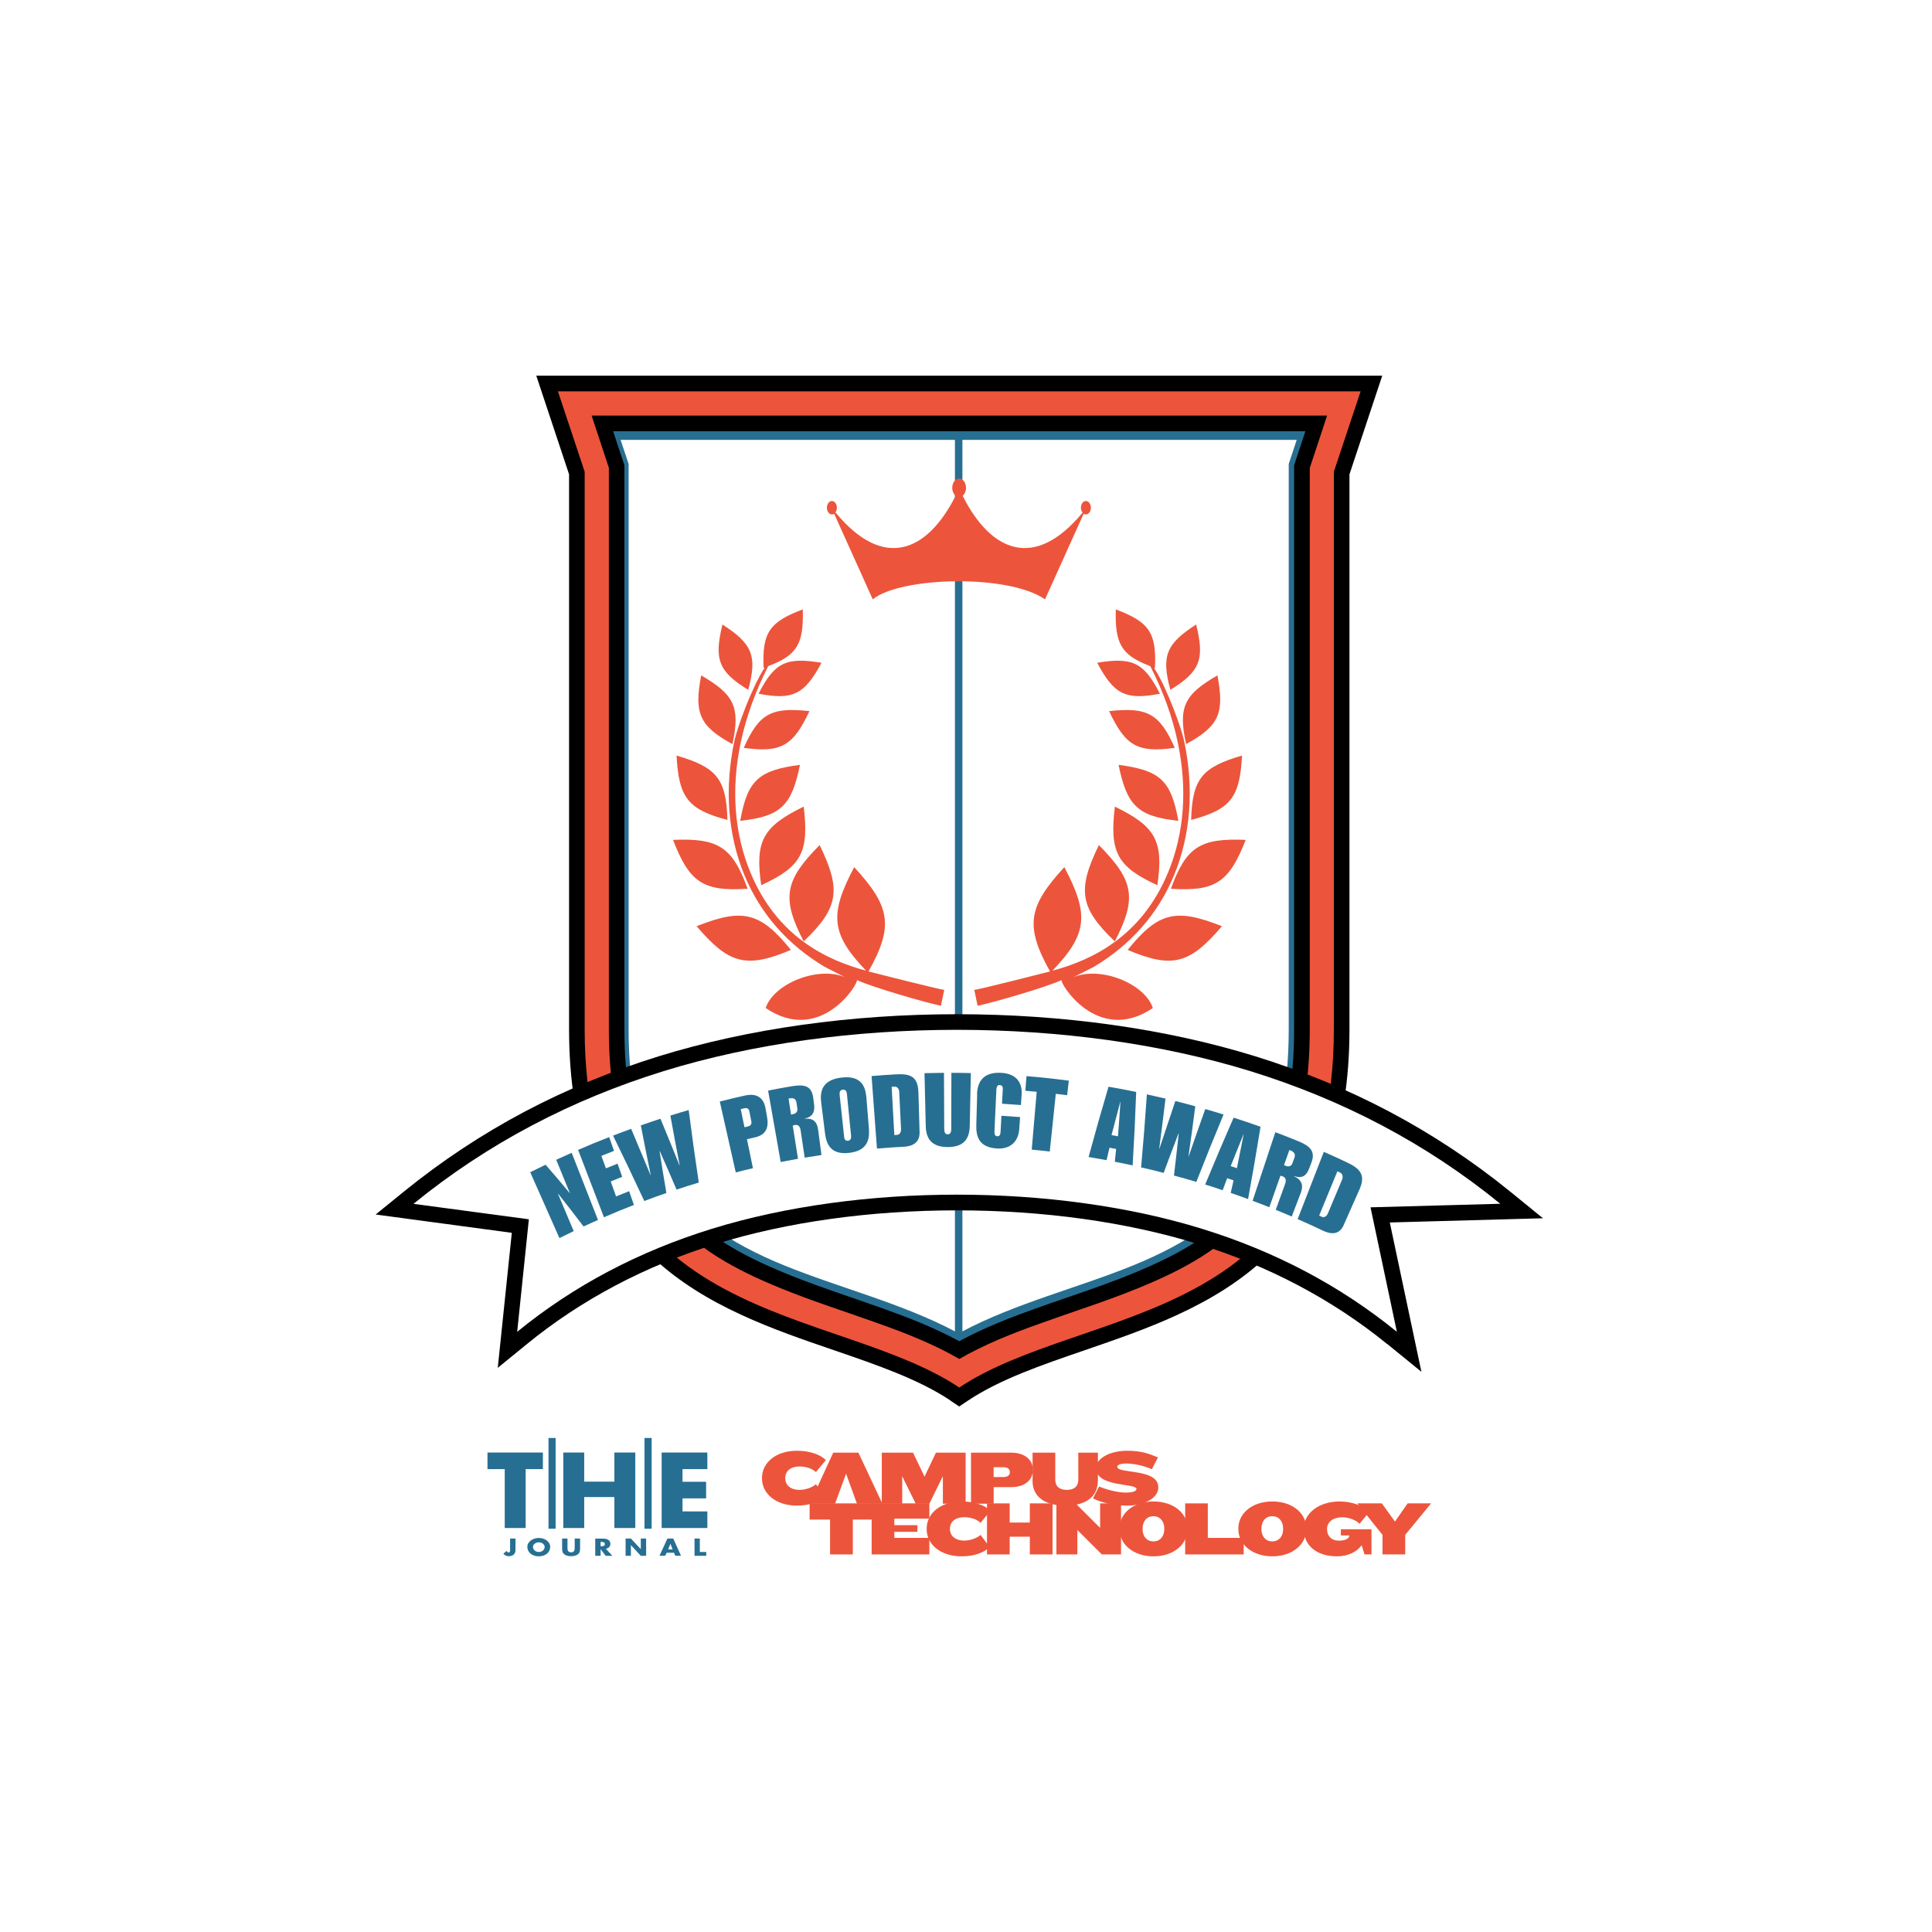
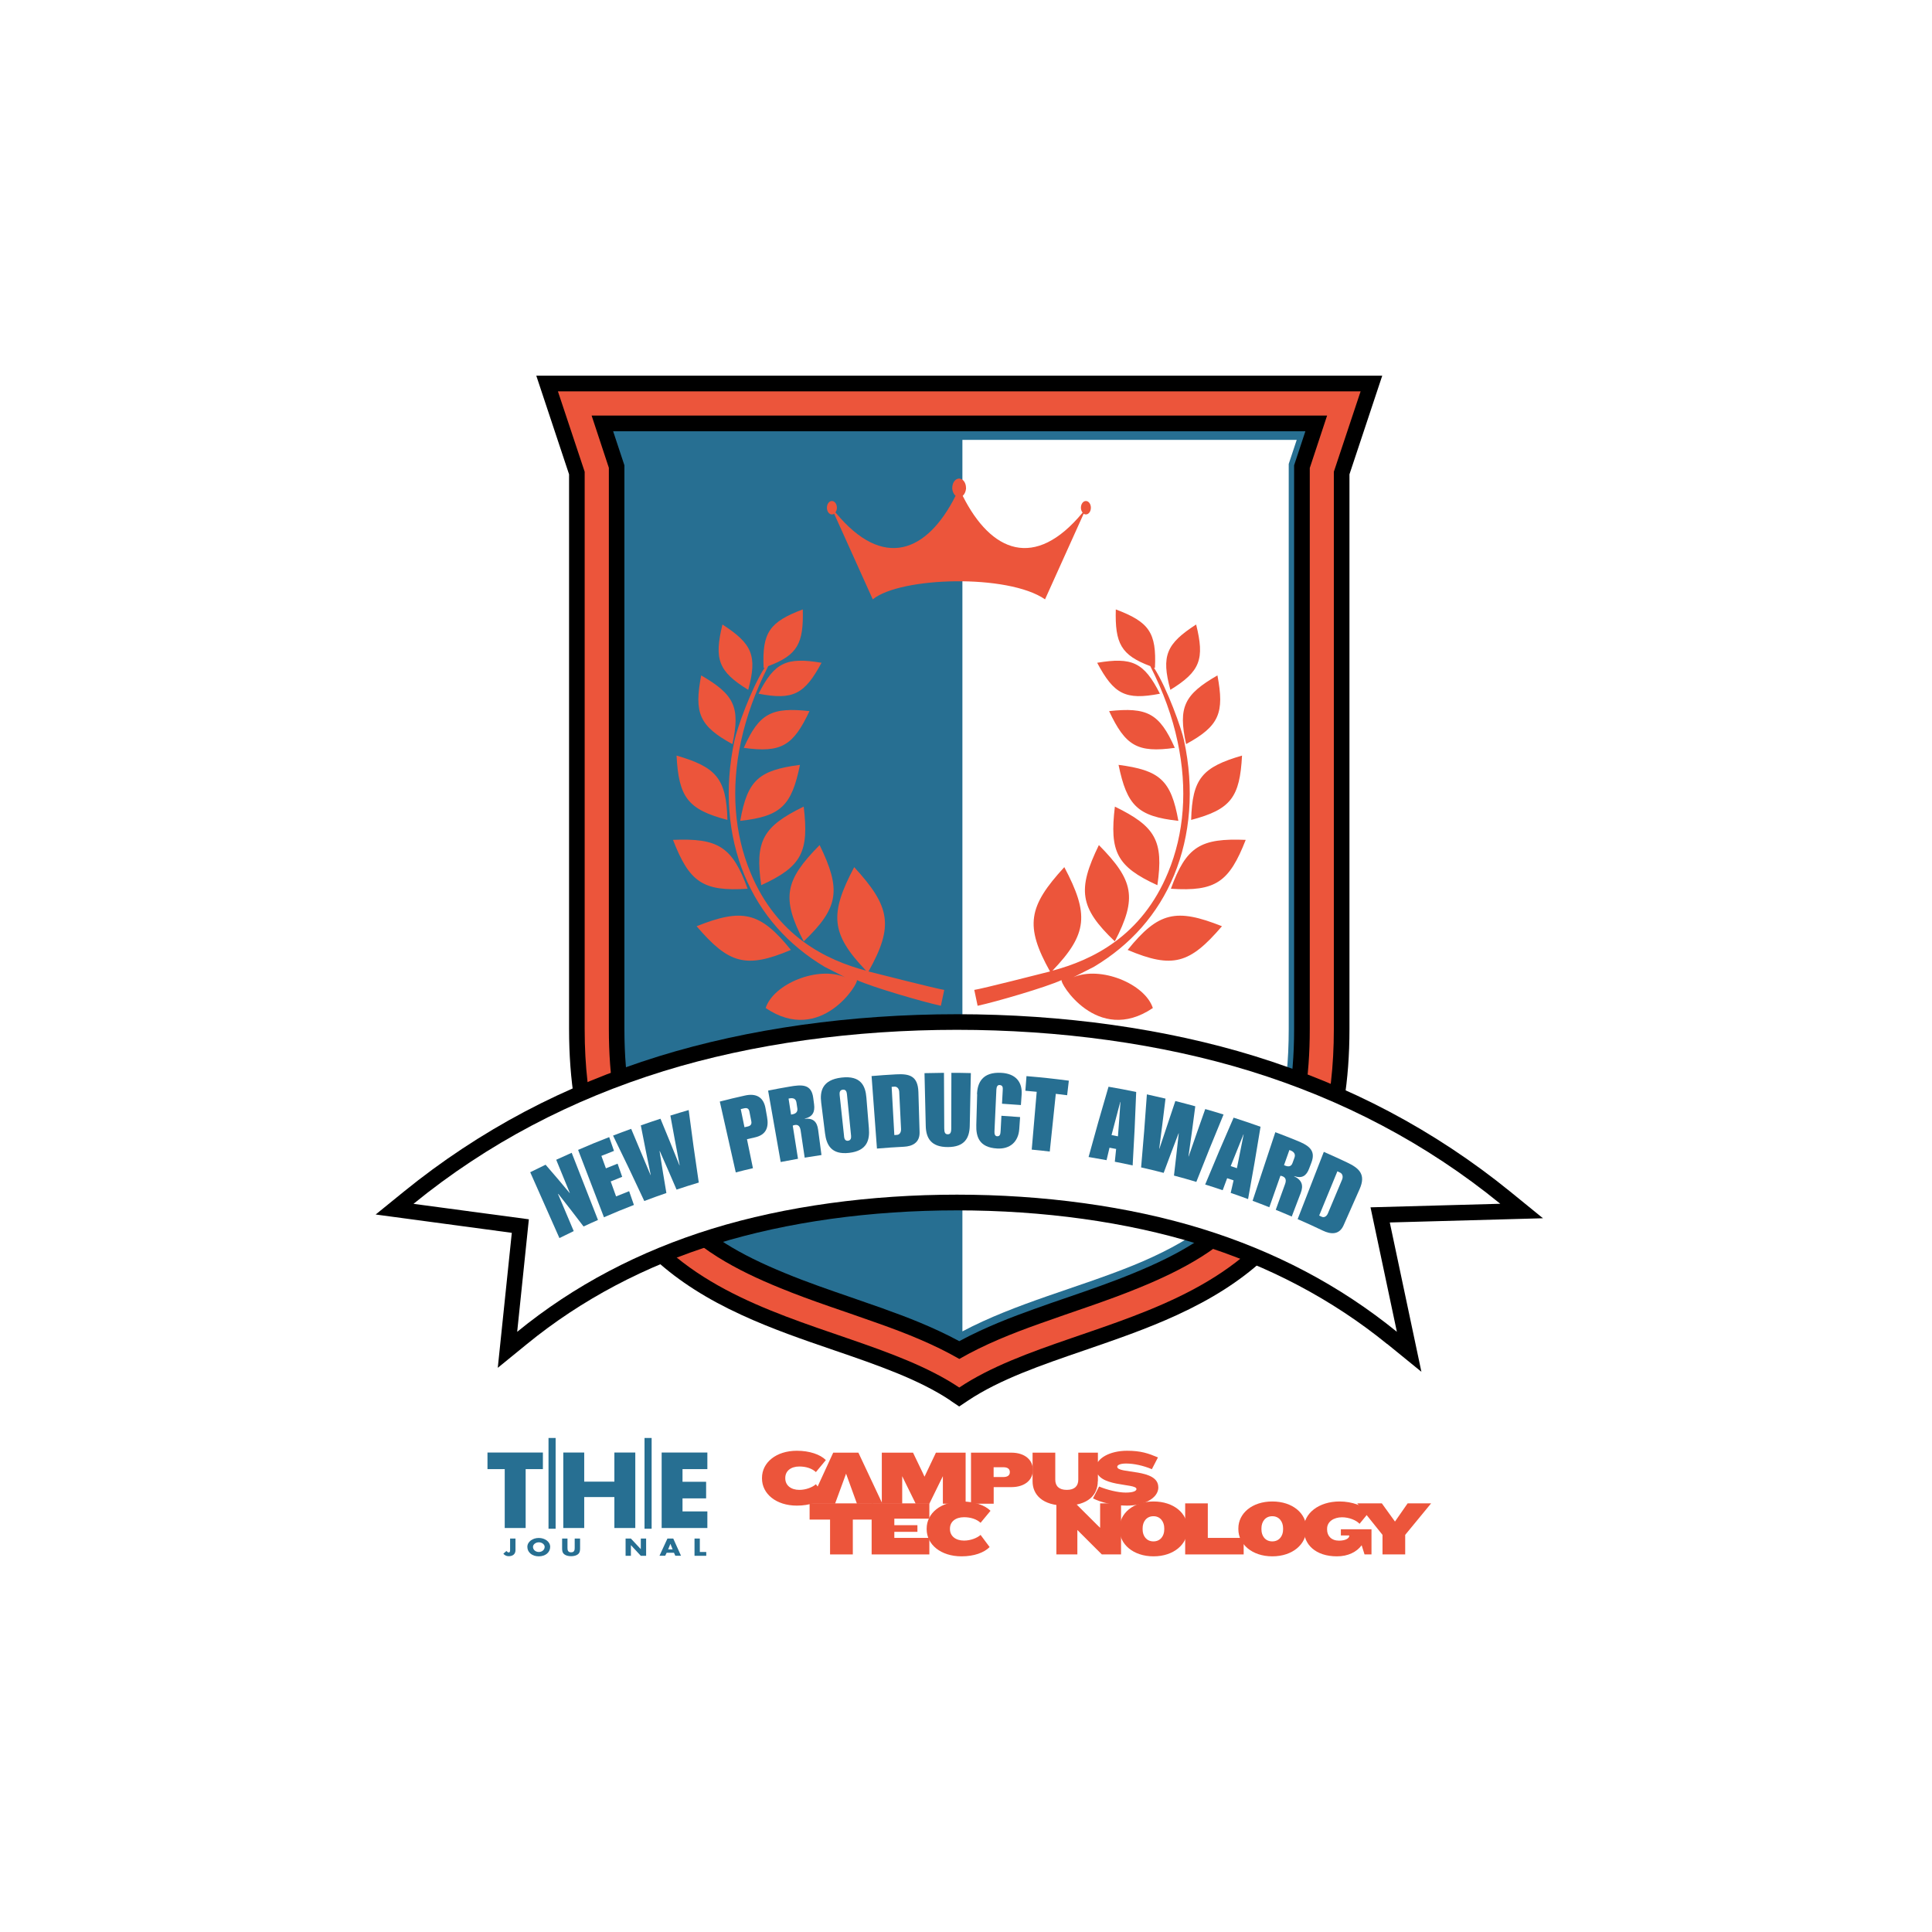
<svg xmlns="http://www.w3.org/2000/svg" width="144" height="144" viewBox="0 0 144 144" fill="none">
  <g filter="url(#filter0_d_3011_700)">
    <rect x="15" y="12" width="100" height="100" rx="5" fill="white" fill-opacity="0.3" shape-rendering="crispEdges" />
    <rect x="15.5" y="12.5" width="99" height="99" rx="4.5" stroke="url(#paint0_linear_3011_700)" style="mix-blend-mode:overlay" shape-rendering="crispEdges" />
    <g clip-path="url(#clip0_3011_700)">
      <path d="M79.332 100.85C79.332 99.422 76.273 99.874 76.273 99.324C76.273 99.211 76.454 99.083 76.933 99.083C77.509 99.083 78.218 99.235 78.853 99.505L79.308 98.627C78.58 98.322 78.032 98.131 77.001 98.131C75.716 98.131 74.694 98.705 74.694 99.417C74.694 100.88 77.705 100.522 77.705 100.983C77.705 101.111 77.514 101.248 76.903 101.248C76.326 101.248 75.505 101.042 74.919 100.796L74.464 101.68C75.065 101.984 75.989 102.22 77.006 102.22C78.252 102.22 79.337 101.68 79.337 100.85M74.831 100.404V98.273H73.369V100.286C73.369 100.757 73.096 101.047 72.514 101.047C71.932 101.047 71.654 100.762 71.654 100.286V98.273H69.962V100.404C69.962 101.395 70.681 102.22 72.406 102.22C74.132 102.22 74.821 101.4 74.821 100.404" fill="#EC553B" />
      <path d="M99.666 102.053H97.916L96.973 103.408L95.995 102.053H94.162L96.044 104.4V105.858H97.735V104.4L99.666 102.053Z" fill="#EC553B" />
      <path d="M95.223 105.858V103.982H92.94V104.444H93.566V104.468C93.566 104.65 93.302 104.832 92.803 104.832C92.241 104.832 91.914 104.483 91.914 104.012V103.943C91.914 103.418 92.403 103.089 93.033 103.089C93.532 103.089 94.084 103.3 94.333 103.575L95.072 102.672C94.661 102.254 93.786 101.911 92.847 101.911C91.293 101.911 90.179 102.794 90.179 103.933V103.997C90.179 105.106 91.044 106 92.647 106C93.478 106 94.118 105.676 94.49 105.175L94.705 105.858H95.213H95.223Z" fill="#EC553B" />
      <path d="M85.696 105.858V104.626H83.023V102.053H81.336V105.858H85.696Z" fill="#EC553B" />
      <path d="M76.556 105.858V102.053H74.997V103.874L74.733 103.619L73.164 102.053H71.736V105.858H73.3V104.036L73.555 104.292L75.124 105.858H76.556Z" fill="#EC553B" />
-       <path d="M71.453 105.858V102.053H69.757V103.482H68.256V102.053H66.565V105.858H68.256V104.537H69.757V105.858H71.453Z" fill="#EC553B" />
      <path d="M66.829 102.608C66.414 102.186 65.607 101.911 64.669 101.911C63.114 101.911 62.068 102.794 62.068 103.933V103.977C62.068 105.116 63.114 106 64.669 106C65.607 106 66.35 105.725 66.761 105.308L66.086 104.404C65.842 104.625 65.353 104.827 64.855 104.827C64.224 104.827 63.804 104.488 63.804 103.963V103.938C63.804 103.413 64.224 103.084 64.855 103.084C65.353 103.084 65.798 103.231 66.086 103.501L66.829 102.603V102.608Z" fill="#EC553B" />
      <path d="M62.269 105.858V104.626H59.658V104.174H61.379V103.678H59.658V103.192H62.269V102.053H57.967V105.858H62.269Z" fill="#EC553B" />
      <path d="M58.08 103.261V102.053H53.343V103.261H54.868V105.858H56.564V103.261H58.08Z" fill="#EC553B" />
      <path d="M68.374 98.273H65.373V102.078H67.064V100.841H68.379C69.41 100.841 69.982 100.281 69.982 99.589V99.53C69.982 98.838 69.405 98.273 68.379 98.273H68.374ZM68.266 99.736C68.266 99.937 68.129 100.09 67.777 100.09H67.059V99.358H67.777C68.129 99.358 68.266 99.505 68.266 99.716V99.731V99.736Z" fill="#EC553B" />
      <path d="M64.972 102.078V98.273H62.758L62.049 99.766L61.907 100.065L61.77 99.766L61.052 98.273H58.725V102.078H60.245V100.026L60.495 100.541L61.252 102.078H62.269L63.022 100.541L63.276 100.026V102.078H64.972Z" fill="#EC553B" />
      <path d="M54.556 98.828C54.14 98.406 53.334 98.131 52.395 98.131C50.841 98.131 49.795 99.014 49.795 100.153V100.198C49.795 101.336 50.841 102.22 52.395 102.22C53.334 102.22 54.077 101.945 54.487 101.528L53.813 100.625C53.568 100.846 53.08 101.047 52.581 101.047C51.95 101.047 51.53 100.708 51.53 100.183V100.158C51.53 99.633 51.95 99.304 52.581 99.304C53.08 99.304 53.524 99.451 53.813 99.721L54.556 98.823V98.828Z" fill="#EC553B" />
      <path d="M87.832 101.911C86.312 101.911 85.3 102.809 85.3 103.914V103.982C85.3 105.087 86.312 106 87.832 106C89.352 106 90.364 105.087 90.364 103.982V103.914C90.364 102.804 89.347 101.911 87.832 101.911ZM88.634 104.002C88.634 104.478 88.346 104.886 87.832 104.886C87.832 104.886 87.832 104.886 87.827 104.886C87.823 104.886 87.827 104.886 87.823 104.886C87.304 104.886 87.021 104.473 87.021 104.002V103.904C87.021 103.428 87.304 103.01 87.823 103.01C87.823 103.01 87.823 103.01 87.827 103.01C87.832 103.01 87.827 103.01 87.832 103.01C88.346 103.01 88.634 103.428 88.634 103.904V104.002Z" fill="#EC553B" />
      <path d="M56.98 98.273H55.103L53.353 102.078H55.24L56.061 99.839L56.872 102.078H58.769L56.98 98.273Z" fill="#EC553B" />
      <path d="M78.976 101.911C77.456 101.911 76.444 102.809 76.444 103.914V103.982C76.444 105.087 77.456 106 78.976 106C80.496 106 81.508 105.087 81.508 103.982V103.914C81.508 102.804 80.491 101.911 78.976 101.911ZM79.777 104.002C79.777 104.478 79.489 104.886 78.976 104.886C78.976 104.886 78.976 104.886 78.971 104.886C78.971 104.886 78.971 104.886 78.966 104.886C78.448 104.886 78.164 104.473 78.164 104.002V103.904C78.164 103.428 78.448 103.01 78.966 103.01C78.966 103.01 78.966 103.01 78.971 103.01C78.971 103.01 78.971 103.01 78.976 103.01C79.489 103.01 79.777 103.428 79.777 103.904V104.002Z" fill="#EC553B" />
      <path d="M32.179 103.889H30.619V99.5H29.334V98.263H33.464V99.5H32.179V103.889Z" fill="#276F92" />
      <path d="M38.792 100.433V98.263H40.351V103.889H38.792V101.582H36.544V103.889H34.984V98.263H36.544V100.433H38.792Z" fill="#276F92" />
      <path d="M43.871 99.5V100.443H45.63V101.68H43.871V102.652H45.723V103.889H42.316V98.263H45.723V99.5H43.871Z" fill="#276F92" />
      <path d="M31.421 104.675V105.539C31.421 105.809 31.25 105.99 30.913 105.99C30.741 105.99 30.61 105.917 30.517 105.804L30.746 105.602C30.79 105.651 30.854 105.71 30.908 105.71C31.025 105.71 31.02 105.593 31.02 105.519V104.675H31.421Z" fill="#276F92" />
      <path d="M34.007 105.293C34.007 105.71 33.65 106 33.156 106C32.663 106 32.306 105.705 32.306 105.293C32.306 104.905 32.711 104.63 33.156 104.63C33.601 104.63 34.007 104.9 34.007 105.293ZM32.726 105.293C32.726 105.514 32.922 105.676 33.161 105.676C33.401 105.676 33.596 105.514 33.596 105.293C33.596 105.116 33.401 104.954 33.161 104.954C32.922 104.954 32.726 105.116 32.726 105.293Z" fill="#276F92" />
      <path d="M36.236 104.675V105.396C36.236 105.563 36.226 105.725 36.075 105.848C35.947 105.951 35.747 105.99 35.566 105.99C35.385 105.99 35.185 105.951 35.058 105.848C34.906 105.725 34.897 105.558 34.897 105.396V104.675H35.297V105.352C35.297 105.519 35.312 105.701 35.566 105.701C35.82 105.701 35.835 105.519 35.835 105.352V104.675H36.236Z" fill="#276F92" />
-       <path d="M38.641 105.961H38.142L37.766 105.465V105.961H37.365V104.679H37.961C38.264 104.679 38.494 104.802 38.494 105.072C38.494 105.249 38.377 105.401 38.157 105.435L38.641 105.961ZM37.766 105.249H37.805C37.937 105.249 38.083 105.229 38.083 105.087C38.083 104.945 37.937 104.925 37.805 104.925H37.766V105.244V105.249Z" fill="#276F92" />
      <path d="M39.628 104.675H40.024L40.757 105.46H40.762V104.675H41.158V105.961H40.762L40.029 105.17H40.024V105.961H39.628V104.675Z" fill="#276F92" />
      <path d="M42.688 105.735L42.58 105.956H42.155L42.746 104.675H43.181L43.758 105.956H43.333L43.235 105.735H42.688ZM42.966 105.072L42.8 105.48H43.132L42.971 105.072H42.966Z" fill="#276F92" />
      <path d="M45.161 105.676H45.64V105.961H44.765V104.675H45.161V105.676Z" fill="#276F92" />
      <path d="M34.148 97.178V103.943M41.304 97.178V103.943" stroke="#276F92" stroke-width="0.53" stroke-miterlimit="10" />
      <path d="M64.498 19.169H34.584L36.578 25.162V66.703C36.578 89.025 55.186 87.203 64.498 93.418C73.809 87.203 92.417 89.025 92.417 66.703V25.162L94.412 19.169H64.498Z" fill="#276F92" />
      <path d="M63.857 94.395C61.477 92.804 58.398 91.749 55.137 90.63C52.869 89.854 50.528 89.049 48.28 88.013C45.689 86.825 43.602 85.49 41.896 83.944C37.536 79.982 35.415 74.346 35.415 66.703V25.354L32.971 18H96.025L93.581 25.354V66.708C93.581 74.346 91.46 79.987 87.1 83.948C85.394 85.5 83.306 86.83 80.716 88.018C78.467 89.054 76.121 89.854 73.858 90.635C70.598 91.754 67.519 92.809 65.138 94.4L64.493 94.832L63.848 94.4L63.857 94.395ZM58.911 87.566C60.519 88.136 62.562 88.916 64.498 89.962C66.433 88.916 68.477 88.141 70.085 87.566C70.925 87.262 71.776 86.968 72.602 86.688C74.2 86.138 75.852 85.568 77.436 84.915C79.249 84.174 80.667 83.472 81.909 82.697C87.129 79.408 89.456 74.474 89.456 66.708V24.681L90.296 22.143H38.699L39.54 24.681V66.703C39.54 74.474 41.867 79.403 47.087 82.692C48.324 83.467 49.746 84.169 51.559 84.911C53.143 85.564 54.795 86.133 56.394 86.683C57.22 86.968 58.07 87.262 58.911 87.561V87.566Z" fill="black" />
      <path d="M64.498 19.169H34.584L36.578 25.162V66.703C36.578 89.025 55.186 87.203 64.498 93.418C73.809 87.203 92.417 89.025 92.417 66.703V25.162L94.412 19.169H64.498ZM90.623 24.868V66.703C90.623 73.836 88.756 79.761 82.529 83.683C81.063 84.602 79.484 85.338 77.881 85.991C75.447 86.992 72.939 87.773 70.48 88.661C68.447 89.383 66.384 90.203 64.502 91.288C62.621 90.203 60.558 89.383 58.525 88.661C56.061 87.773 53.558 86.992 51.124 85.991C49.521 85.338 47.942 84.602 46.476 83.683C40.249 79.761 38.381 73.836 38.381 66.703V24.868L37.096 20.975H91.914L90.628 24.868H90.623Z" fill="#EC553B" />
-       <path d="M64.18 89.236C60.211 87.135 55.587 85.996 51.476 84.326C43.093 80.92 39.853 76.109 39.853 66.703V24.578L39.256 22.786H64.175V89.24L64.18 89.236Z" fill="white" />
      <path d="M64.727 89.236C68.696 87.135 73.32 85.996 77.431 84.326C85.814 80.92 89.054 76.109 89.054 66.703V24.578L89.65 22.786H64.732V89.24L64.727 89.236Z" fill="white" />
      <path d="M55.284 28.206C58.837 32.516 62.107 31.166 64.224 26.954L64.209 26.939L64.195 26.925L64.18 26.91L64.165 26.895L64.151 26.881V26.866H64.136V26.851H64.121V26.836L64.107 26.822V26.807H64.092V26.777H64.077V26.748H64.063V26.733L64.048 26.718V26.689H64.033V26.66L64.019 26.645V26.601H64.004V26.561L63.989 26.547V26.478L63.975 26.463V26.365C63.975 25.977 64.209 25.668 64.488 25.668C64.766 25.668 65.001 25.972 65.001 26.365V26.478H64.986V26.547L64.972 26.561V26.601L64.957 26.615V26.645L64.942 26.66V26.689L64.928 26.704V26.718L64.913 26.733V26.748L64.898 26.763V26.777L64.884 26.792V26.807H64.869V26.822L64.854 26.836V26.851H64.84V26.866H64.825V26.895H64.81V26.91H64.796L64.781 26.925L64.766 26.939L64.752 26.954C66.868 31.166 70.133 32.516 73.692 28.206C73.623 28.122 73.565 28 73.565 27.843C73.565 27.563 73.731 27.342 73.936 27.342C74.141 27.342 74.308 27.563 74.308 27.843C74.308 28.122 74.141 28.343 73.936 28.343C73.882 28.343 73.814 28.329 73.77 28.289L70.891 34.671C68.139 32.767 60.128 32.987 58.05 34.671L55.172 28.289C55.127 28.334 55.059 28.343 55.005 28.343C54.8 28.343 54.634 28.122 54.634 27.843C54.634 27.563 54.8 27.342 55.005 27.342C55.211 27.342 55.377 27.563 55.377 27.843C55.377 27.995 55.323 28.122 55.255 28.206H55.284Z" fill="#EC553B" />
      <path d="M49.917 39.777C49.794 37.136 50.361 36.355 52.835 35.422C52.903 37.955 52.449 38.829 50.259 39.649C49.291 41.554 48.626 43.434 48.225 45.27C47.463 48.814 47.742 52.153 48.929 55.019C50.894 59.791 54.59 61.558 57.552 62.349C54.907 59.595 54.824 58.122 56.667 54.632C59.35 57.553 59.644 59.001 57.733 62.407C58.51 62.604 62.767 63.689 63.378 63.782L63.129 64.965C61.785 64.675 58.011 63.576 56.862 63.046C57.082 63.168 54.218 67.94 50.068 65.132C50.665 63.311 53.983 61.975 55.992 62.84C55.87 62.771 54.58 62.128 54.458 62.059C51.76 60.444 49.697 58.166 48.48 55.216C47.263 52.256 46.969 48.804 47.746 45.177C47.927 44.327 48.978 41.338 49.99 39.767L49.922 39.782L49.917 39.777ZM51.95 60.802C48.587 62.221 47.316 61.833 44.921 59.035C48.323 57.685 49.653 57.95 51.95 60.802ZM52.903 60.164C55.548 57.646 55.699 56.296 54.091 52.987C51.505 55.604 51.212 56.909 52.903 60.164ZM48.724 56.242C45.376 56.463 44.379 55.741 43.162 52.599C46.51 52.462 47.575 53.085 48.724 56.242ZM49.736 55.977C52.781 54.587 53.304 53.473 52.903 50.12C49.887 51.593 49.252 52.653 49.736 55.977ZM47.219 51.112C44.242 50.331 43.592 49.413 43.426 46.316C46.388 47.18 47.136 48.024 47.219 51.112ZM48.172 51.181C51.217 50.847 52.004 50.042 52.625 47.008C49.565 47.41 48.709 48.132 48.172 51.181ZM47.59 45.461C45.112 44.111 44.726 43.139 45.263 40.341C47.712 41.76 48.196 42.693 47.59 45.461ZM48.436 45.741C51.232 46.129 52.116 45.589 53.333 43.002C50.513 42.698 49.584 43.154 48.436 45.741ZM48.768 41.416C46.525 40.042 46.221 39.124 46.847 36.547C49.061 37.98 49.462 38.868 48.768 41.416ZM49.54 41.706C52.126 42.207 52.972 41.735 54.233 39.399C51.618 38.967 50.733 39.355 49.54 41.706Z" fill="#EC553B" />
      <path d="M79.083 39.777C79.21 37.136 78.638 36.355 76.165 35.422C76.096 37.955 76.551 38.829 78.736 39.649C79.704 41.554 80.383 43.434 80.769 45.27C81.532 48.814 81.253 52.153 80.065 55.019C78.1 59.791 74.405 61.558 71.443 62.349C74.088 59.595 74.171 58.122 72.328 54.632C69.644 57.553 69.366 59.001 71.262 62.407C70.485 62.604 66.228 63.689 65.617 63.782L65.866 64.965C67.22 64.675 70.984 63.576 72.132 63.046C71.912 63.168 74.777 67.94 78.927 65.132C78.33 63.311 75.011 61.975 73.002 62.84C73.129 62.771 74.415 62.128 74.537 62.059C77.235 60.444 79.298 58.166 80.515 55.216C81.732 52.256 82.025 48.804 81.248 45.177C81.067 44.327 80.016 41.338 79.01 39.767L79.078 39.782L79.083 39.777ZM77.049 60.802C80.412 62.221 81.683 61.833 84.078 59.035C80.676 57.685 79.347 57.95 77.049 60.802ZM76.091 60.164C73.447 57.646 73.296 56.296 74.904 52.987C77.489 55.604 77.783 56.909 76.091 60.164ZM80.271 56.242C83.619 56.463 84.616 55.741 85.848 52.599C82.485 52.462 81.419 53.085 80.271 56.242ZM79.264 55.977C76.219 54.587 75.696 53.473 76.096 50.12C79.112 51.593 79.748 52.653 79.264 55.977ZM81.781 51.112C84.758 50.331 85.408 49.413 85.574 46.316C82.612 47.18 81.864 48.024 81.781 51.112ZM80.828 51.181C77.783 50.847 76.996 50.042 76.37 47.008C79.43 47.41 80.285 48.132 80.828 51.181ZM81.405 45.461C83.883 44.111 84.269 43.139 83.741 40.341C81.278 41.76 80.794 42.693 81.405 45.461ZM80.564 45.741C77.768 46.129 76.883 45.589 75.666 43.002C78.492 42.698 79.415 43.154 80.564 45.741ZM80.232 41.416C82.47 40.042 82.793 39.124 82.153 36.547C79.938 37.98 79.537 38.868 80.232 41.416ZM79.454 41.706C76.869 42.207 76.023 41.735 74.777 39.399C77.377 38.967 78.262 39.355 79.454 41.706Z" fill="#EC553B" />
      <path d="M96.386 90.173C92.31 86.86 87.554 84.346 82.246 82.707C76.967 81.077 70.769 80.213 64.326 80.213C57.884 80.213 51.686 81.077 46.403 82.707C41.089 84.351 36.338 86.86 32.281 90.173L30.101 91.95L31.147 81.887L21 80.522L23.097 78.819C25.888 76.551 28.918 74.543 32.11 72.854C35.239 71.2 38.611 69.81 42.126 68.721C48.754 66.674 56.432 65.594 64.331 65.594C72.23 65.594 79.909 66.674 86.532 68.721C90.052 69.81 93.424 71.2 96.552 72.854C99.734 74.538 102.765 76.541 105.561 78.814L108.005 80.802L96.587 81.116L98.943 92.245L96.391 90.168L96.386 90.173Z" fill="black" />
      <path d="M23.825 79.722C29.358 75.215 35.6 71.96 42.463 69.835C55.743 65.731 72.905 65.731 86.185 69.835C93.062 71.96 99.29 75.215 104.823 79.722L95.15 79.987L97.115 89.265C92.838 85.789 87.984 83.256 82.588 81.587C71.6 78.195 57.048 78.195 46.06 81.587C40.664 83.256 35.806 85.789 31.548 89.265L32.418 80.88L23.825 79.727V79.722Z" fill="white" />
      <path d="M32.521 77.37C32.976 77.144 33.205 77.032 33.665 76.811C34.388 77.645 34.75 78.067 35.454 78.917C35.459 78.917 35.464 78.917 35.468 78.912C35.063 77.925 34.862 77.429 34.457 76.442C34.916 76.231 35.151 76.123 35.61 75.922C36.392 77.925 36.783 78.927 37.57 80.929C37.14 81.121 36.925 81.214 36.495 81.415C35.752 80.439 35.376 79.953 34.613 78.985C34.603 78.985 34.598 78.99 34.593 78.995C35.063 80.1 35.297 80.654 35.762 81.759C35.336 81.965 35.121 82.068 34.696 82.279C33.826 80.316 33.391 79.339 32.521 77.375V77.37Z" fill="#276F92" />
      <path d="M36.079 75.711C37.003 75.308 37.472 75.117 38.406 74.754C38.547 75.166 38.621 75.367 38.763 75.78C38.386 75.927 38.2 76.001 37.824 76.153C37.956 76.526 38.025 76.707 38.161 77.081C38.508 76.938 38.684 76.87 39.031 76.732C39.168 77.125 39.237 77.321 39.374 77.714C39.031 77.851 38.86 77.915 38.518 78.058C38.679 78.504 38.758 78.725 38.919 79.172C39.305 79.015 39.501 78.936 39.892 78.784C40.033 79.196 40.107 79.403 40.248 79.81C39.349 80.159 38.904 80.345 38.015 80.728C37.242 78.72 36.861 77.714 36.089 75.706L36.079 75.711Z" fill="#276F92" />
      <path d="M40.043 74.135C40.625 75.51 40.913 76.197 41.485 77.576C41.49 77.576 41.495 77.576 41.5 77.572C41.197 76.099 41.05 75.358 40.762 73.88C41.349 73.674 41.642 73.576 42.228 73.384C42.8 74.768 43.084 75.461 43.641 76.85C43.646 76.85 43.651 76.85 43.656 76.845C43.372 75.367 43.235 74.631 42.966 73.148C43.509 72.977 43.783 72.898 44.33 72.736C44.614 74.901 44.76 75.981 45.083 78.141C44.418 78.342 44.086 78.445 43.426 78.666C42.932 77.513 42.683 76.938 42.175 75.79C42.17 75.79 42.165 75.79 42.16 75.794C42.355 77.046 42.458 77.675 42.668 78.921C42.008 79.147 41.676 79.27 41.021 79.516C40.107 77.557 39.643 76.585 38.694 74.641C39.232 74.435 39.501 74.332 40.038 74.14L40.043 74.135Z" fill="#276F92" />
      <path d="M46.652 72.103C47.395 71.911 47.771 71.823 48.519 71.656C49.34 71.47 49.902 71.759 50.054 72.589C50.103 72.849 50.127 72.982 50.171 73.247C50.313 74.013 50.117 74.582 49.272 74.773C49.032 74.827 48.915 74.852 48.675 74.911C48.851 75.775 48.944 76.207 49.12 77.071C48.607 77.189 48.353 77.252 47.84 77.385C47.365 75.274 47.126 74.224 46.652 72.113V72.103ZM48.49 74.017C48.587 73.993 48.636 73.983 48.729 73.963C48.969 73.909 49.037 73.777 48.998 73.571C48.939 73.281 48.91 73.139 48.856 72.849C48.817 72.643 48.7 72.55 48.456 72.609C48.358 72.633 48.309 72.643 48.211 72.667C48.324 73.212 48.377 73.482 48.49 74.022V74.017Z" fill="#276F92" />
      <path d="M50.249 71.288C50.88 71.16 51.198 71.102 51.833 70.993C52.757 70.832 53.475 70.782 53.612 71.818C53.637 72.01 53.651 72.108 53.676 72.299C53.754 72.883 53.568 73.242 52.982 73.374C52.982 73.379 52.982 73.384 52.982 73.389C53.608 73.325 53.901 73.605 53.979 74.209C54.077 74.96 54.13 75.338 54.228 76.089C53.725 76.163 53.475 76.202 52.977 76.285C52.855 75.475 52.796 75.068 52.674 74.253C52.635 73.998 52.527 73.801 52.244 73.85C52.175 73.86 52.141 73.875 52.087 73.9C52.244 74.886 52.322 75.382 52.478 76.369C51.96 76.462 51.701 76.511 51.188 76.609C50.812 74.479 50.626 73.414 50.249 71.278V71.288ZM51.96 73.075C52.004 73.065 52.024 73.065 52.068 73.055C52.258 73.021 52.474 72.913 52.429 72.609C52.405 72.432 52.39 72.343 52.361 72.167C52.317 71.857 52.073 71.833 51.882 71.862C51.838 71.872 51.819 71.872 51.775 71.882C51.848 72.358 51.887 72.599 51.96 73.075Z" fill="#276F92" />
      <path d="M54.209 72.201C54.101 71.352 54.267 70.488 55.719 70.316C57.176 70.144 57.508 70.954 57.576 71.808C57.65 72.721 57.689 73.178 57.762 74.091C57.831 74.945 57.65 75.77 56.296 75.927C54.947 76.084 54.6 75.318 54.492 74.469C54.38 73.561 54.321 73.104 54.209 72.196V72.201ZM55.91 74.7C55.929 74.886 55.998 75.048 56.208 75.024C56.413 74.999 56.452 74.827 56.433 74.641C56.31 73.404 56.247 72.785 56.125 71.543C56.105 71.357 56.037 71.195 55.817 71.219C55.597 71.244 55.563 71.416 55.582 71.607C55.714 72.844 55.782 73.463 55.914 74.7H55.91Z" fill="#276F92" />
      <path d="M57.958 70.203C58.686 70.144 59.052 70.115 59.786 70.076C60.768 70.022 61.413 70.178 61.452 71.391C61.487 72.589 61.506 73.183 61.54 74.381C61.565 75.191 60.968 75.441 60.377 75.471C59.571 75.515 59.17 75.539 58.363 75.608C58.202 73.448 58.124 72.363 57.962 70.203H57.958ZM59.658 74.602C59.737 74.597 59.781 74.597 59.859 74.587C60.059 74.577 60.177 74.381 60.157 74.121C60.103 73.04 60.079 72.501 60.025 71.421C60.025 71.16 59.879 70.979 59.668 70.993C59.585 70.998 59.541 71.003 59.458 71.008C59.536 72.447 59.575 73.163 59.658 74.602Z" fill="#276F92" />
      <path d="M61.907 69.987C62.488 69.972 62.777 69.967 63.358 69.962C63.363 71.617 63.368 72.446 63.378 74.101C63.378 74.42 63.451 74.543 63.642 74.543C63.828 74.543 63.901 74.42 63.901 74.101C63.901 72.446 63.906 71.617 63.911 69.962C64.492 69.962 64.781 69.967 65.362 69.982C65.328 71.553 65.314 72.343 65.279 73.914C65.26 74.827 64.888 75.495 63.642 75.495C62.395 75.495 62.019 74.827 62 73.914C61.961 72.343 61.946 71.553 61.907 69.982V69.987Z" fill="#276F92" />
      <path d="M65.822 71.563C65.847 70.704 66.223 69.884 67.631 69.963C68.696 70.021 69.214 70.64 69.146 71.597C69.126 71.902 69.112 72.054 69.092 72.363C68.53 72.319 68.246 72.299 67.684 72.265C67.704 71.862 67.719 71.661 67.738 71.258C67.748 71.077 67.758 70.885 67.499 70.871C67.332 70.861 67.274 71.028 67.264 71.214C67.205 72.456 67.176 73.08 67.122 74.322C67.112 74.513 67.156 74.68 67.313 74.69C67.557 74.705 67.567 74.499 67.582 74.263C67.606 73.821 67.616 73.605 67.64 73.163C68.198 73.198 68.476 73.217 69.033 73.261C69.009 73.62 68.994 73.796 68.97 74.155C68.901 75.107 68.281 75.657 67.323 75.603C65.969 75.525 65.744 74.715 65.768 73.855C65.793 72.937 65.807 72.481 65.832 71.563H65.822Z" fill="#276F92" />
      <path d="M70.27 71.376C69.933 71.342 69.762 71.327 69.425 71.298C69.459 70.861 69.474 70.645 69.508 70.208C70.774 70.316 71.404 70.385 72.665 70.547C72.617 70.979 72.592 71.2 72.538 71.632C72.201 71.588 72.03 71.568 71.693 71.528C71.512 73.252 71.424 74.111 71.243 75.829C70.705 75.765 70.437 75.736 69.899 75.686C70.046 73.963 70.124 73.1 70.27 71.376Z" fill="#276F92" />
      <path d="M75.618 70.998C76.444 71.141 76.859 71.219 77.685 71.391C77.602 73.581 77.549 74.675 77.421 76.865C76.889 76.747 76.625 76.693 76.092 76.59C76.131 76.207 76.15 76.015 76.19 75.637C75.994 75.598 75.896 75.579 75.696 75.544C75.608 75.917 75.564 76.104 75.476 76.472C74.943 76.374 74.674 76.325 74.137 76.236C74.713 74.135 75.007 73.09 75.623 70.998H75.618ZM76.326 74.69C76.405 73.669 76.444 73.158 76.512 72.132C76.507 72.132 76.502 72.132 76.498 72.132C76.234 73.119 76.106 73.615 75.847 74.602C76.038 74.636 76.136 74.656 76.326 74.695V74.69Z" fill="#276F92" />
      <path d="M79.87 71.882C79.689 73.379 79.596 74.126 79.401 75.618C79.406 75.618 79.411 75.618 79.415 75.618C79.885 74.194 80.124 73.482 80.603 72.064C81.2 72.216 81.498 72.294 82.089 72.456C81.894 73.954 81.796 74.7 81.581 76.192C81.586 76.192 81.591 76.192 81.596 76.192C82.084 74.778 82.334 74.072 82.832 72.663C83.38 72.82 83.653 72.898 84.196 73.07C83.365 75.073 82.964 76.074 82.167 78.092C81.503 77.896 81.17 77.797 80.501 77.621C80.647 76.364 80.721 75.736 80.857 74.474C80.853 74.474 80.848 74.474 80.843 74.474C80.393 75.652 80.168 76.241 79.733 77.419C79.064 77.248 78.726 77.164 78.052 77.012C78.242 74.837 78.33 73.748 78.482 71.568C79.034 71.691 79.313 71.754 79.86 71.882H79.87Z" fill="#276F92" />
      <path d="M84.939 73.301C85.745 73.561 86.151 73.698 86.953 73.983C86.601 76.143 86.415 77.223 86.024 79.373C85.506 79.182 85.247 79.089 84.729 78.912C84.817 78.539 84.856 78.352 84.944 77.979C84.753 77.915 84.655 77.881 84.465 77.817C84.333 78.175 84.264 78.352 84.132 78.711C83.609 78.534 83.35 78.45 82.827 78.288C83.658 76.285 84.079 75.289 84.948 73.301H84.939ZM85.193 77.066C85.393 76.065 85.496 75.559 85.692 74.558C85.687 74.558 85.682 74.558 85.677 74.558C85.296 75.5 85.105 75.971 84.729 76.914C84.914 76.978 85.007 77.007 85.193 77.071V77.066Z" fill="#276F92" />
      <path d="M88.048 74.385C88.659 74.616 88.967 74.734 89.573 74.98C90.457 75.333 91.117 75.677 90.746 76.649C90.677 76.83 90.643 76.919 90.575 77.1C90.365 77.65 90.037 77.856 89.46 77.66C89.46 77.665 89.46 77.67 89.46 77.675C90.042 77.954 90.164 78.357 89.949 78.917C89.68 79.619 89.548 79.972 89.279 80.674C88.805 80.468 88.566 80.37 88.087 80.173C88.365 79.403 88.502 79.02 88.781 78.254C88.869 78.013 88.869 77.783 88.595 77.675C88.532 77.65 88.493 77.64 88.434 77.635C88.101 78.573 87.935 79.044 87.608 79.982C87.109 79.785 86.86 79.687 86.361 79.501C87.041 77.454 87.378 76.433 88.057 74.385H88.048ZM88.703 76.845C88.742 76.86 88.766 76.87 88.805 76.884C88.986 76.958 89.231 76.982 89.333 76.693C89.392 76.526 89.426 76.442 89.485 76.275C89.587 75.986 89.392 75.829 89.206 75.755C89.162 75.74 89.143 75.731 89.103 75.716C88.942 76.168 88.864 76.393 88.703 76.845Z" fill="#276F92" />
      <path d="M91.669 75.853C92.359 76.158 92.701 76.31 93.385 76.634C94.304 77.066 94.827 77.528 94.338 78.627C93.859 79.712 93.62 80.252 93.141 81.332C92.813 82.068 92.168 81.995 91.611 81.73C90.858 81.371 90.482 81.2 89.719 80.866C90.496 78.863 90.888 77.861 91.669 75.853ZM91.327 80.601C91.401 80.635 91.44 80.655 91.513 80.689C91.699 80.777 91.889 80.659 91.982 80.419C92.398 79.432 92.603 78.936 93.019 77.95C93.126 77.719 93.072 77.483 92.877 77.395C92.799 77.356 92.76 77.341 92.681 77.302C92.139 78.622 91.87 79.28 91.323 80.601H91.327Z" fill="#276F92" />
    </g>
  </g>
  <defs>
    <filter id="filter0_d_3011_700" x="-5" y="-8" width="148.6" height="151.6" color-interpolation-filters="sRGB">
      <feFlood flood-opacity="0" result="BackgroundImageFix" />
      <feColorMatrix in="SourceAlpha" type="matrix" values="0 0 0 0 0 0 0 0 0 0 0 0 0 0 0 0 0 0 127 0" result="hardAlpha" />
      <feOffset dx="7" dy="10" />
      <feGaussianBlur stdDeviation="10.8" />
      <feComposite in2="hardAlpha" operator="out" />
      <feColorMatrix type="matrix" values="0 0 0 0 0 0 0 0 0 0 0 0 0 0 0 0 0 0 0.25 0" />
      <feBlend mode="normal" in2="BackgroundImageFix" result="effect1_dropShadow_3011_700" />
      <feBlend mode="normal" in="SourceGraphic" in2="effect1_dropShadow_3011_700" result="shape" />
    </filter>
    <linearGradient id="paint0_linear_3011_700" x1="112" y1="108.5" x2="26" y2="31" gradientUnits="userSpaceOnUse">
      <stop stop-color="white" />
      <stop offset="1" stop-color="white" stop-opacity="0" />
    </linearGradient>
    <clipPath id="clip0_3011_700">
      <rect width="87" height="88" fill="white" transform="translate(21 18)" />
    </clipPath>
  </defs>
</svg>